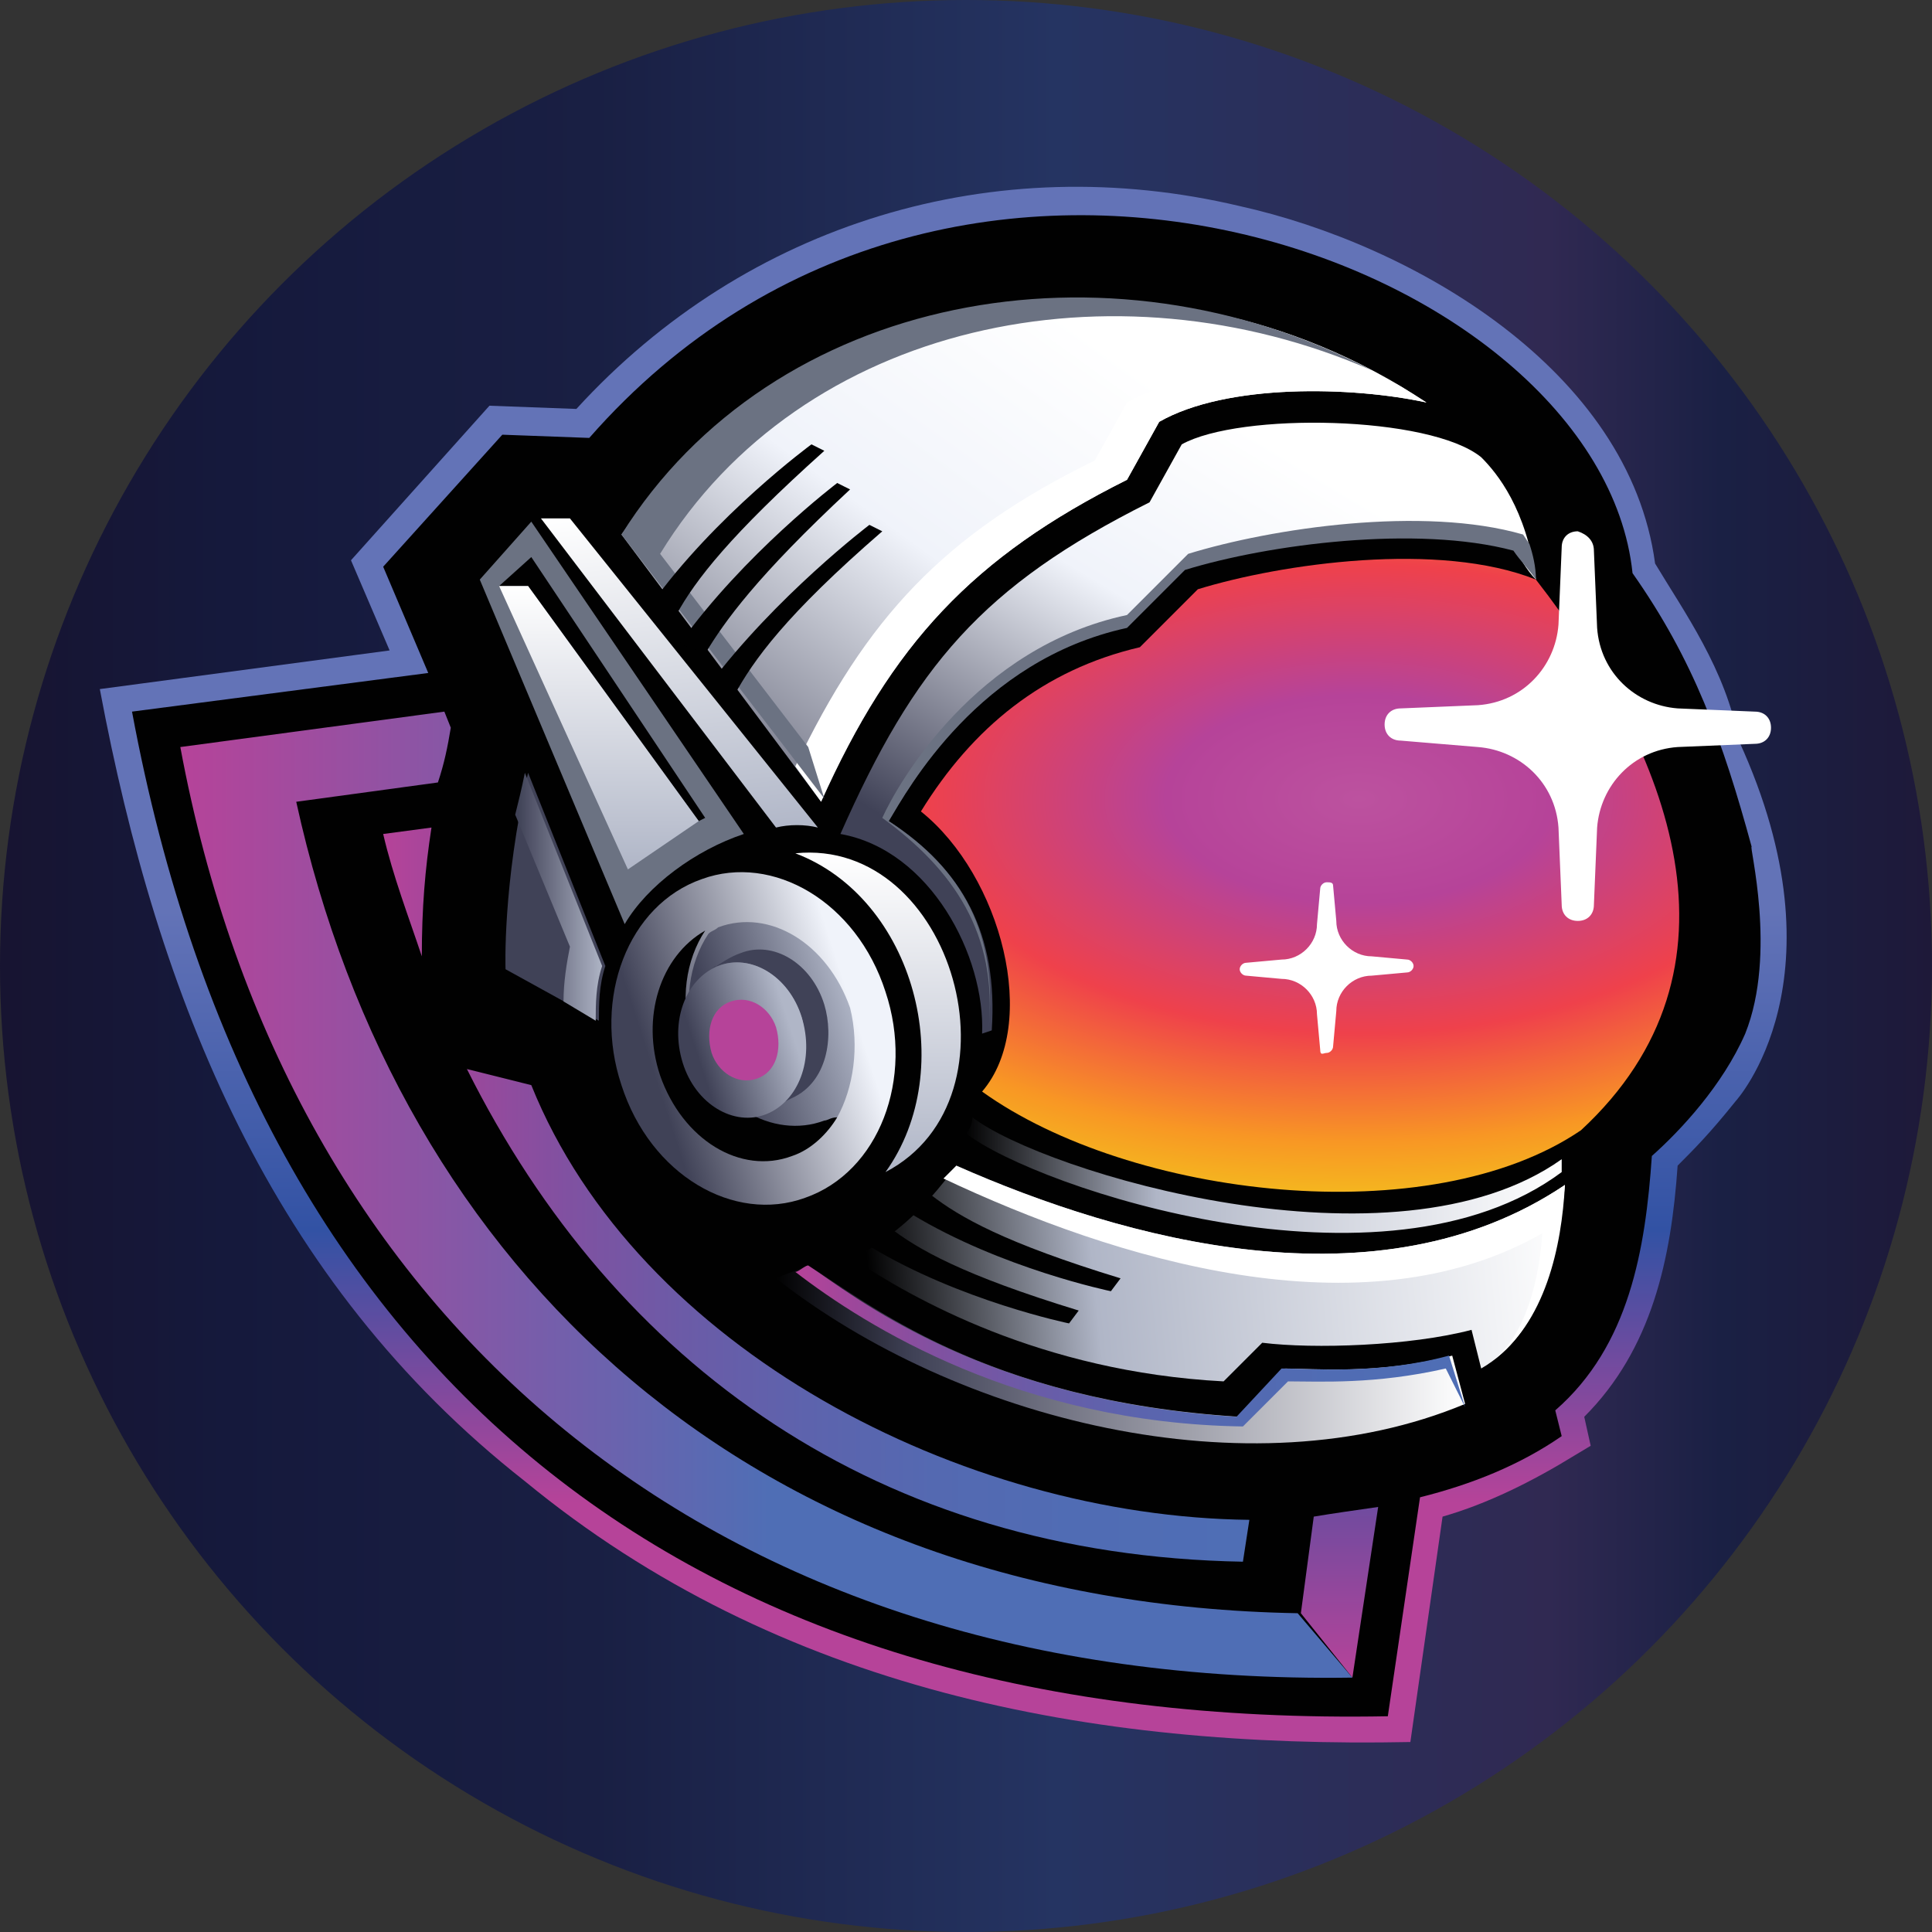
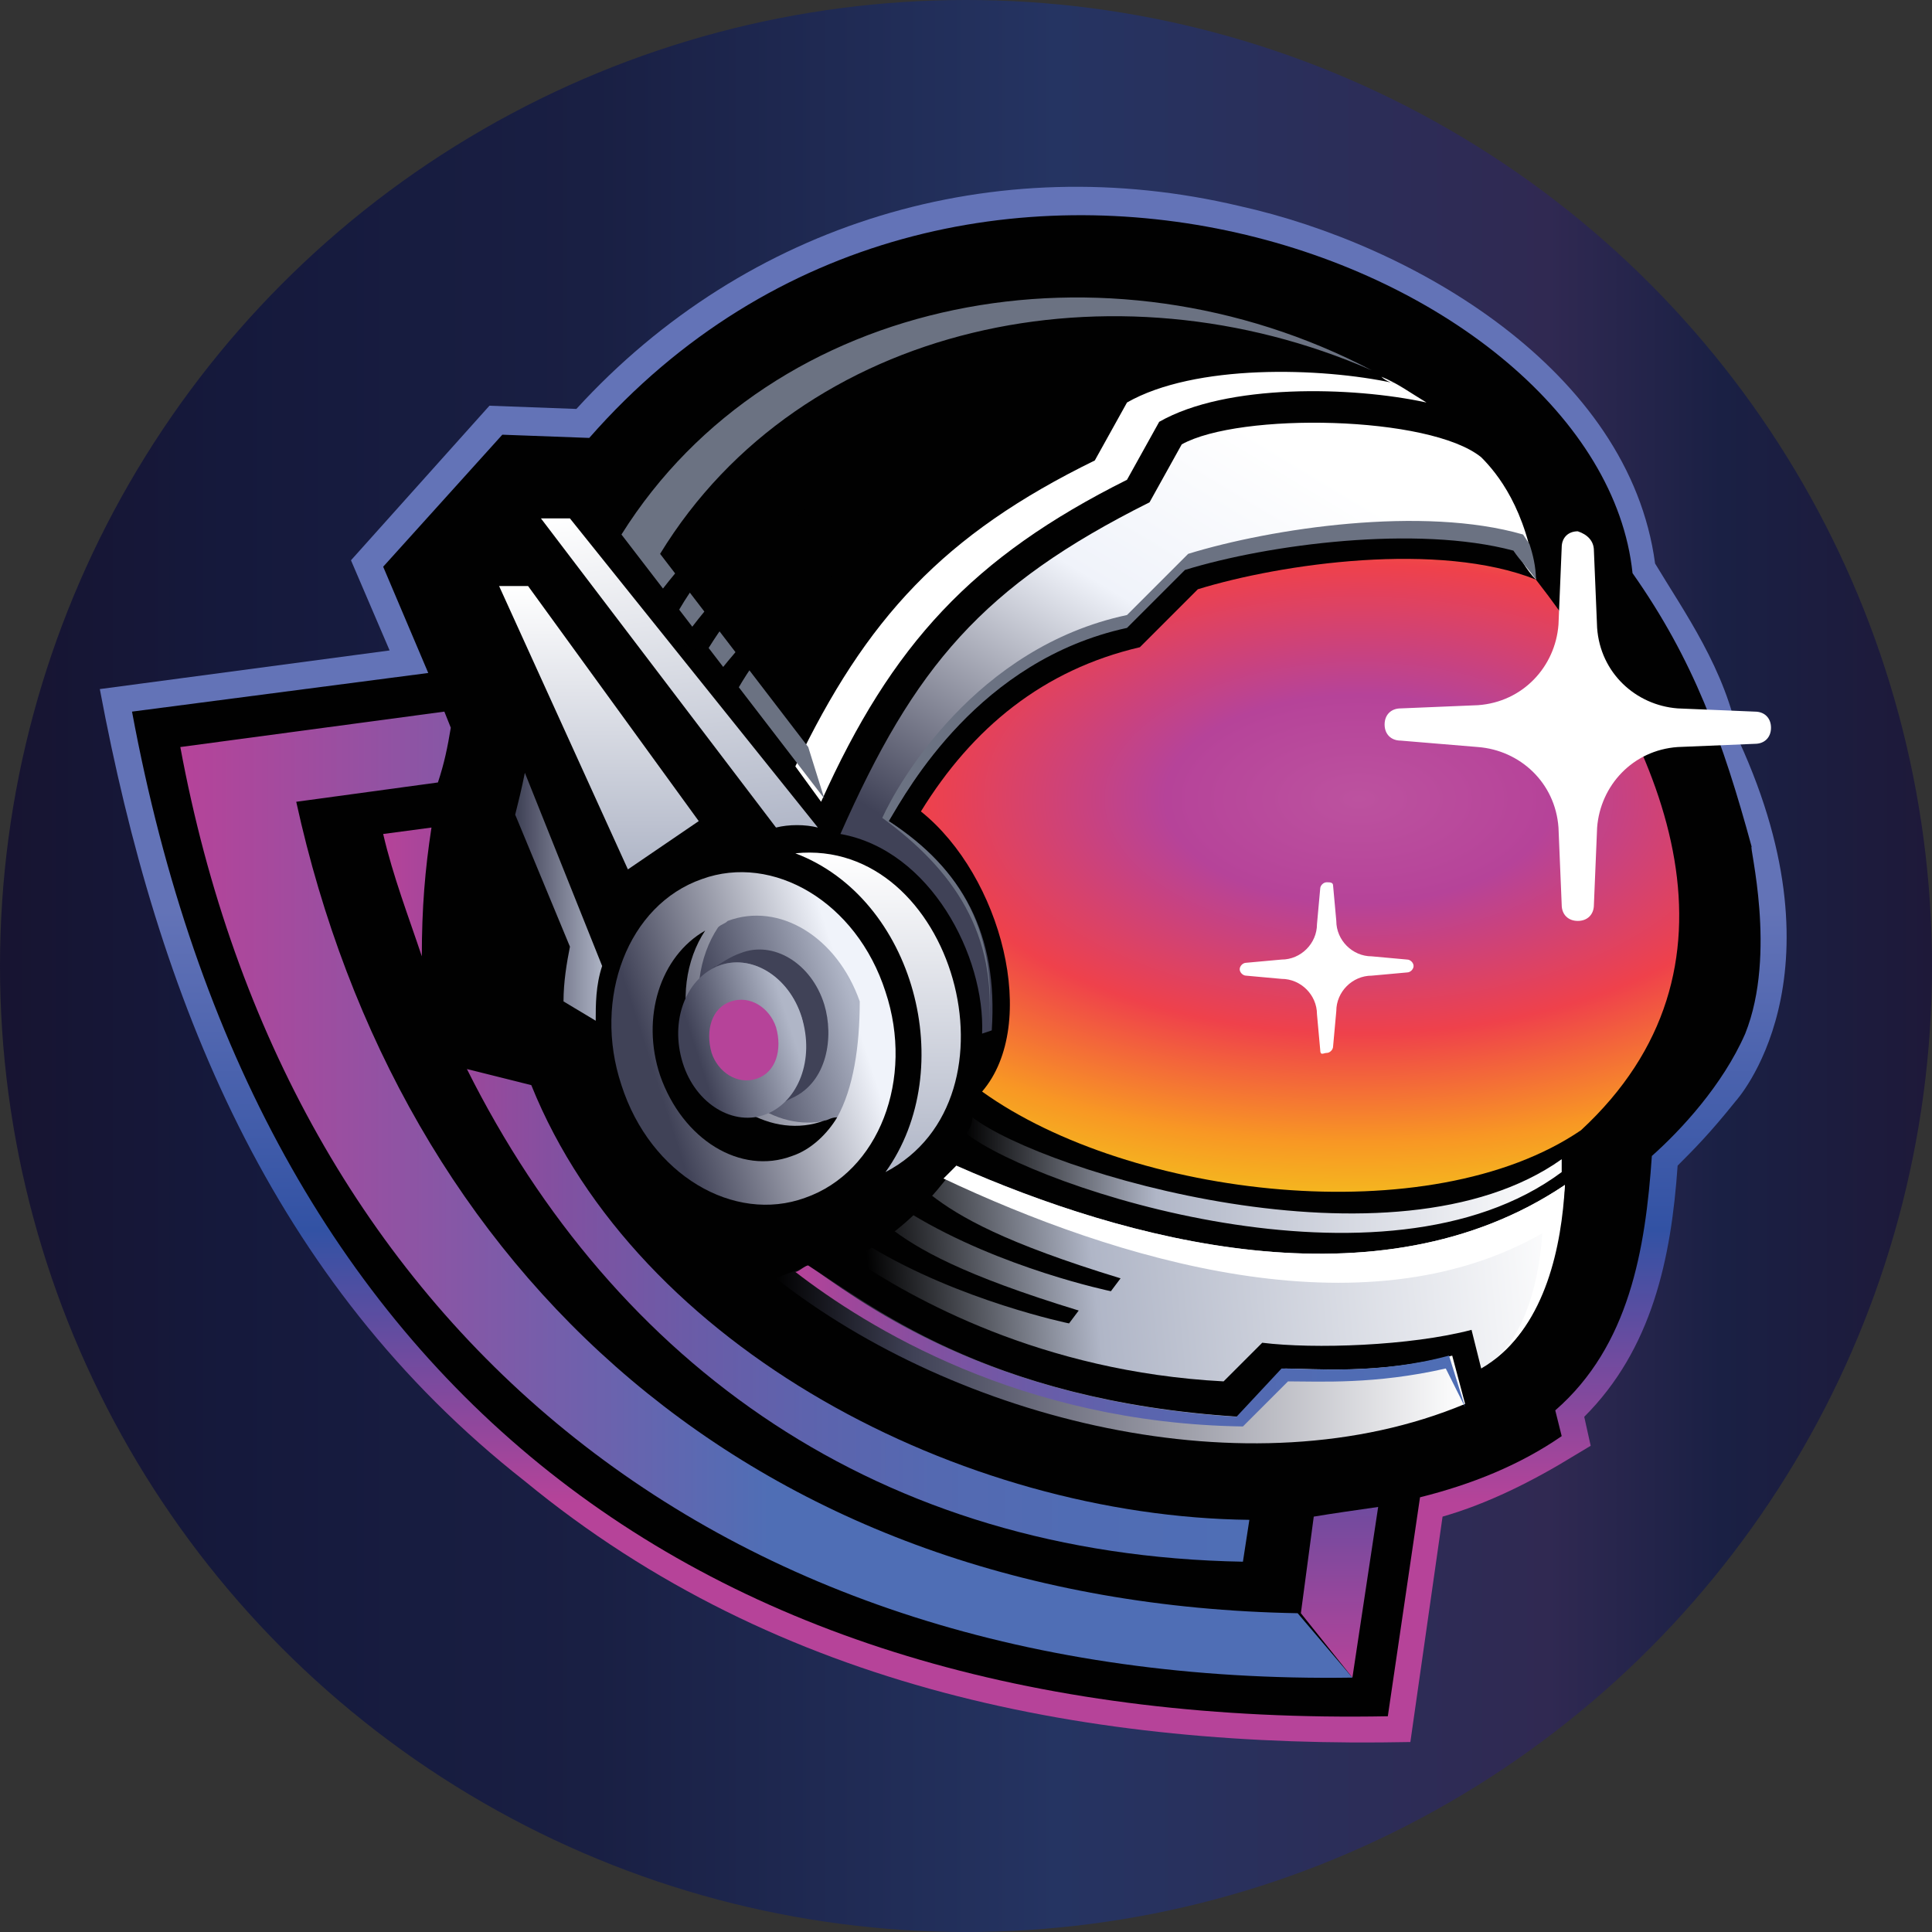
<svg xmlns="http://www.w3.org/2000/svg" version="1.1" id="Layer_1" x="0px" y="0px" width="60px" height="60px" viewBox="0 0 60 60" style="enable-background:new 0 0 60 60;" xml:space="preserve">
  <rect x="0" y="0" width="60" height="60" fill="#333333" stroke="none" />
  <style type="text/css">
	.st0{fill:url(#SVGID_1_);}
	.st1{fill-rule:evenodd;clip-rule:evenodd;fill:url(#SVGID_00000040539129116768677320000014462601757738798242_);}
	.st2{fill-rule:evenodd;clip-rule:evenodd;fill:#010101;}
	.st3{fill-rule:evenodd;clip-rule:evenodd;fill:url(#SVGID_00000023988658368877471870000004841996034835056558_);}
	.st4{fill-rule:evenodd;clip-rule:evenodd;fill:url(#SVGID_00000017476647902639142500000017617999670930223004_);}
	.st5{fill-rule:evenodd;clip-rule:evenodd;fill:url(#SVGID_00000161595641771911869010000005718716718322342544_);}
	.st6{fill-rule:evenodd;clip-rule:evenodd;fill:url(#SVGID_00000049193379807479031390000009171588079842993302_);}
	.st7{fill-rule:evenodd;clip-rule:evenodd;fill:url(#SVGID_00000116933545846775854170000007415798532119769754_);}
	.st8{fill-rule:evenodd;clip-rule:evenodd;fill:url(#SVGID_00000069390241420271749200000006417014711075487158_);}
	.st9{fill-rule:evenodd;clip-rule:evenodd;fill:#6B7282;}
	.st10{fill-rule:evenodd;clip-rule:evenodd;fill:url(#SVGID_00000103954152986102053850000017705973097932409497_);}
	.st11{fill-rule:evenodd;clip-rule:evenodd;fill:url(#SVGID_00000138568993286247766310000013720764607567616177_);}
	.st12{fill-rule:evenodd;clip-rule:evenodd;fill:url(#SVGID_00000026863977890011221320000005160971161480607674_);}
	.st13{fill-rule:evenodd;clip-rule:evenodd;fill:url(#SVGID_00000048463568148842990750000009242131269734909354_);}
	.st14{fill-rule:evenodd;clip-rule:evenodd;fill:url(#SVGID_00000138549808552505126100000003857181387449430406_);}
	.st15{fill-rule:evenodd;clip-rule:evenodd;fill:url(#SVGID_00000101796838957600150590000001263988730582589359_);}
	.st16{fill-rule:evenodd;clip-rule:evenodd;fill:#404257;}
	.st17{fill-rule:evenodd;clip-rule:evenodd;fill:url(#SVGID_00000047018479677511495750000015124235453108452995_);}
	.st18{fill-rule:evenodd;clip-rule:evenodd;fill:#B64399;}
	.st19{fill-rule:evenodd;clip-rule:evenodd;fill:url(#SVGID_00000146499830806146563710000011548068765466802834_);}
	.st20{fill-rule:evenodd;clip-rule:evenodd;fill:#FFFFFF;}
	.st21{fill-rule:evenodd;clip-rule:evenodd;fill:url(#SVGID_00000126308110688755047460000012815721184829664647_);}
	.st22{fill-rule:evenodd;clip-rule:evenodd;fill:url(#SVGID_00000089555585463373429610000002220658774984351913_);}
	.st23{fill-rule:evenodd;clip-rule:evenodd;fill:url(#SVGID_00000179621550313710469610000014788122390101444238_);}
</style>
  <linearGradient id="SVGID_1_" gradientUnits="userSpaceOnUse" x1="0" y1="30" x2="60" y2="30">
    <stop offset="0" style="stop-color:#171431" />
    <stop offset="0.117" style="stop-color:#15193C" />
    <stop offset="0.307" style="stop-color:#191F43" />
    <stop offset="0.547" style="stop-color:#253462" />
    <stop offset="0.802" style="stop-color:#302952" />
    <stop offset="0.891" style="stop-color:#1A2044" />
    <stop offset="1" style="stop-color:#1E1939" />
  </linearGradient>
  <circle class="st0" cx="30" cy="30" r="30" />
  <g>
    <g>
      <linearGradient id="SVGID_00000026861989408855965110000007459004831265206965_" gradientUnits="userSpaceOnUse" x1="29.312" y1="33.706" x2="29.312" y2="15.324" gradientTransform="matrix(1 0 0 -1 0 62)">
        <stop offset="0" style="stop-color:#6373B7" />
        <stop offset="0.54" style="stop-color:#3252A4" />
        <stop offset="1" style="stop-color:#B64399" />
      </linearGradient>
      <path style="fill-rule:evenodd;clip-rule:evenodd;fill:url(#SVGID_00000026861989408855965110000007459004831265206965_);" d="    M53.9,34.2c-0.8,1-1.3,1.5-1.8,2c-0.2,2.9-0.8,5.7-2.9,7.8l0.2,0.9l-0.5,0.3c-1.3,0.8-2.7,1.5-4.1,1.9l-1,7    c-9.9,0.2-19.6-1.6-27.5-8.1C8.4,39.8,4.9,31,3.1,21.4l9-1.2l-1.2-2.8l4.3-4.8l2.7,0.1c5.3-5.8,13-8.1,20.6-6.3    c5.4,1.2,12.1,5.1,12.9,11.1c0.9,1.5,2.2,3.3,2.6,5.5C57.4,30.4,53.9,34.2,53.9,34.2z" />
      <path class="st2" d="M54.2,32.1c-0.7,1.6-2,3-2.9,3.8c-0.2,2.9-0.7,5.9-3,7.9l0.2,0.8c-1.3,0.9-2.8,1.5-4.4,1.9l-1,6.8    C21.8,53.7,8,43.1,4.1,22.1l9.2-1.2l-1.4-3.3l3.7-4.1l2.7,0.1c11.4-13,31.4-5.4,32.4,4.2c1.9,2.7,2.8,5.2,3.7,8.5    C54.3,26.2,55.2,29.6,54.2,32.1z" />
      <linearGradient id="SVGID_00000097487615312032997740000015802292493894943124_" gradientUnits="userSpaceOnUse" x1="11.892" y1="24.92" x2="38.838" y2="24.92" gradientTransform="matrix(1 0 0 -1 0 62)">
        <stop offset="0" style="stop-color:#B64399" />
        <stop offset="8.524490e-02" style="stop-color:#9D479B" />
        <stop offset="0.213" style="stop-color:#8051A1" />
        <stop offset="0.348" style="stop-color:#6B5BA7" />
        <stop offset="0.488" style="stop-color:#5D63AD" />
        <stop offset="0.636" style="stop-color:#5469B1" />
        <stop offset="0.798" style="stop-color:#506CB4" />
        <stop offset="1" style="stop-color:#4F6EB5" />
      </linearGradient>
      <path style="fill-rule:evenodd;clip-rule:evenodd;fill:url(#SVGID_00000097487615312032997740000015802292493894943124_);" d="    M38.8,47.2l-0.2,1.3c-11.3-0.2-19.5-6.1-24.1-15.3l2,0.5C19.8,41.9,29.9,47.1,38.8,47.2z M13.1,29.7c-0.4-1.2-0.9-2.5-1.2-3.8    l1.5-0.2C13.2,27,13.1,28.2,13.1,29.7z" />
      <linearGradient id="SVGID_00000101782869862654565640000012724062761691101883_" gradientUnits="userSpaceOnUse" x1="5.55" y1="24.916" x2="47.181" y2="24.916" gradientTransform="matrix(1 0 0 -1 0 62)">
        <stop offset="0" style="stop-color:#B64399" />
        <stop offset="0.44" style="stop-color:#4F6EB5" />
        <stop offset="1" style="stop-color:#4F6EB5" />
      </linearGradient>
      <path style="fill-rule:evenodd;clip-rule:evenodd;fill:url(#SVGID_00000101782869862654565640000012724062761691101883_);" d="    M42,52.1C22.1,52.4,8.9,41,5.6,23.2l8.2-1.1l0.2,0.5c-0.1,0.6-0.2,1.1-0.4,1.7l-4.4,0.6c3.2,14.6,14.2,24.9,31.1,25.2L42,52.1z" />
      <linearGradient id="SVGID_00000054263683526736535290000003878937856003315333_" gradientUnits="userSpaceOnUse" x1="41.542" y1="28.397" x2="41.542" y2="9.91" gradientTransform="matrix(1 0 0 -1 0 62)">
        <stop offset="0" style="stop-color:#010101" />
        <stop offset="0.46" style="stop-color:#3252A4" />
        <stop offset="1" style="stop-color:#B64399" />
      </linearGradient>
      <path style="fill-rule:evenodd;clip-rule:evenodd;fill:url(#SVGID_00000054263683526736535290000003878937856003315333_);" d="    M42.8,46.8L42,52.1l-1.6-2l0.4-3C41.4,47,42.1,46.9,42.8,46.8z" />
      <linearGradient id="SVGID_00000005957197760890881570000004595325763687682189_" gradientUnits="userSpaceOnUse" x1="27.049" y1="21.587" x2="48.727" y2="23.761" gradientTransform="matrix(1 0 0 -1 0 62)">
        <stop offset="0" style="stop-color:#010101" />
        <stop offset="0.32" style="stop-color:#B0B6C7" />
        <stop offset="1" style="stop-color:#FFFFFF" />
      </linearGradient>
      <path style="fill-rule:evenodd;clip-rule:evenodd;fill:url(#SVGID_00000005957197760890881570000004595325763687682189_);" d="    M29.7,36.2c5.2,2.3,13.1,4.5,18.9,0.6c-0.2,2.1-0.7,4.6-2.6,5.7l-0.3-1.2c-1.9,0.5-4.9,0.6-6.5,0.4c-0.4,0.4-0.8,0.8-1.2,1.2    c-5.7-0.3-9.7-2.6-11.5-3.8C27.7,38.4,28.6,37.7,29.7,36.2z" />
      <linearGradient id="SVGID_00000048470062218892515010000012121535849463528863_" gradientUnits="userSpaceOnUse" x1="24.108" y1="19.911" x2="45.513" y2="19.911" gradientTransform="matrix(1 0 0 -1 0 62)">
        <stop offset="0" style="stop-color:#010101" />
        <stop offset="0.2" style="stop-color:#404257" />
        <stop offset="1" style="stop-color:#FFFFFF" />
      </linearGradient>
      <path style="fill-rule:evenodd;clip-rule:evenodd;fill:url(#SVGID_00000048470062218892515010000012121535849463528863_);" d="    M24.1,39.7c0.2-0.1,0.8-0.3,1-0.4c1.8,1.1,5.4,4.2,13.4,4.7l1.4-1.5c0.9,0,2.9,0.2,5.2-0.4l0.4,1.5C38.8,46.4,29.7,44.1,24.1,39.7    z" />
      <linearGradient id="SVGID_00000153662955899285264320000002526329877490689928_" gradientUnits="userSpaceOnUse" x1="22.134" y1="34.035" x2="34.496" y2="51.156" gradientTransform="matrix(1 0 0 -1 0 62)">
        <stop offset="0" style="stop-color:#404257" />
        <stop offset="0.6" style="stop-color:#F0F3FA" />
        <stop offset="1" style="stop-color:#FFFFFF" />
      </linearGradient>
-       <path style="fill-rule:evenodd;clip-rule:evenodd;fill:url(#SVGID_00000153662955899285264320000002526329877490689928_);" d="    M15.7,30.1c0,0-0.1-2.6,0.7-6.1l2.4,6c-0.2,0.6-0.2,1.2-0.2,1.7L15.7,30.1z M19.3,16.6c5.4-7.6,16.6-9.7,25-4.1    C42,12,38.1,11.9,36,13.1l-1,1.8c-4.8,2.4-7.3,5.1-9.5,10L19.3,16.6z" />
-       <path class="st9" d="M19.4,28.7L14.9,18l1.6-1.8l6.6,9.7C21.6,26.4,20.1,27.5,19.4,28.7z" />
      <linearGradient id="SVGID_00000063596191287473928590000010506408643622211741_" gradientUnits="userSpaceOnUse" x1="21.594" y1="35.833" x2="20.547" y2="46.271" gradientTransform="matrix(1 0 0 -1 0 62)">
        <stop offset="0" style="stop-color:#B0B6C7" />
        <stop offset="1" style="stop-color:#FFFFFF" />
      </linearGradient>
      <path style="fill-rule:evenodd;clip-rule:evenodd;fill:url(#SVGID_00000063596191287473928590000010506408643622211741_);" d="    M16.8,16.1l0.9,0l7.7,9.6c-0.4-0.1-0.9-0.1-1.3,0L16.8,16.1z" />
      <linearGradient id="SVGID_00000116922862731567513770000016538358719753427895_" gradientUnits="userSpaceOnUse" x1="20.286" y1="28.725" x2="26.469" y2="30.729" gradientTransform="matrix(1 0 0 -1 0 62)">
        <stop offset="0" style="stop-color:#404257" />
        <stop offset="1" style="stop-color:#F0F3FA" />
      </linearGradient>
      <path style="fill-rule:evenodd;clip-rule:evenodd;fill:url(#SVGID_00000116922862731567513770000016538358719753427895_);" d="    M21.8,27.3c2.2-0.8,4.8,0.7,5.7,3.5c0.9,2.7-0.2,5.6-2.5,6.4c-2.2,0.8-4.8-0.7-5.7-3.5C18.4,31,19.5,28.1,21.8,27.3z" />
      <linearGradient id="SVGID_00000142164190229754007030000013488035188868252567_" gradientUnits="userSpaceOnUse" x1="29.982" y1="25.502" x2="48.54" y2="25.502" gradientTransform="matrix(1 0 0 -1 0 62)">
        <stop offset="0" style="stop-color:#010101" />
        <stop offset="0.32" style="stop-color:#B0B6C7" />
        <stop offset="1" style="stop-color:#FFFFFF" />
      </linearGradient>
      <path style="fill-rule:evenodd;clip-rule:evenodd;fill:url(#SVGID_00000142164190229754007030000013488035188868252567_);" d="    M48.5,36c0,0.1,0,0.3,0,0.4C43,40.5,32.2,36.9,30,35.2c0.1-0.1,0.2-0.3,0.2-0.5C32.4,36.4,43.3,39.7,48.5,36z" />
      <linearGradient id="SVGID_00000043431897854933979160000006543286636205233566_" gradientUnits="userSpaceOnUse" x1="32.755" y1="33.426" x2="41.105" y2="47.263" gradientTransform="matrix(1 0 0 -1 0 62)">
        <stop offset="0" style="stop-color:#404257" />
        <stop offset="0.6" style="stop-color:#F0F3FA" />
        <stop offset="1" style="stop-color:#FFFFFF" />
      </linearGradient>
      <path style="fill-rule:evenodd;clip-rule:evenodd;fill:url(#SVGID_00000043431897854933979160000006543286636205233566_);" d="    M46,14.2c-1.6-1.3-7.5-1.4-9.3-0.4l-1,1.8c-5.2,2.6-7.3,5.1-9.6,10.3c2.8,0.5,4.5,3.8,4.4,6.2l0.3-0.1c0.2-3-0.9-5-3.2-6.5    c0.6-1,2.8-5.1,7.4-6.1l1.8-1.8c2.6-0.8,7.2-1.4,10.2-0.6c0.2,0.3,0.4,0.7,0.7,1C47.4,15.8,46.5,14.7,46,14.2z" />
      <linearGradient id="SVGID_00000042724960443088666920000007551888137138983610_" gradientUnits="userSpaceOnUse" x1="27.228" y1="25.576" x2="27.228" y2="35.503" gradientTransform="matrix(1 0 0 -1 0 62)">
        <stop offset="0" style="stop-color:#B0B6C7" />
        <stop offset="1" style="stop-color:#FFFFFF" />
      </linearGradient>
      <path style="fill-rule:evenodd;clip-rule:evenodd;fill:url(#SVGID_00000042724960443088666920000007551888137138983610_);" d="    M24.7,26.5c4.9-0.5,7.2,7.6,2.8,9.9C29.8,33.2,28.4,27.9,24.7,26.5z" />
      <path class="st9" d="M30.7,32L30.7,32c0.3-3-0.8-5-3.1-6.5c0.6-1,2.8-5,7.4-6l1.8-1.8c2.6-0.8,7.2-1.4,10.2-0.6    c0.2,0.3,0.5,0.6,0.7,0.9c0-0.4-0.1-0.8-0.2-1.1l-0.2-0.3c-3.1-0.9-7.8-0.2-10.4,0.6L35,19.1c-4.7,1-7.1,5.2-7.6,6.3    C29.6,27,31,29,30.7,32z" />
      <linearGradient id="SVGID_00000151501531040015613520000015405805469885831083_" gradientUnits="userSpaceOnUse" x1="22.294" y1="29.697" x2="26.459" y2="31.047" gradientTransform="matrix(1 0 0 -1 0 62)">
        <stop offset="0" style="stop-color:#404257" />
        <stop offset="1" style="stop-color:#B0B6C7" />
      </linearGradient>
-       <path style="fill-rule:evenodd;clip-rule:evenodd;fill:url(#SVGID_00000151501531040015613520000015405805469885831083_);" d="    M26,34.7c-0.1,0.1-0.2,0.1-0.3,0.2c-1.6,0.6-3.4-0.5-4.1-2.5c-0.4-1.2-0.2-2.5,0.4-3.4c0.1-0.1,0.2-0.1,0.3-0.2    c1.6-0.6,3.4,0.5,4.1,2.5C26.7,32.5,26.5,33.8,26,34.7z" />
+       <path style="fill-rule:evenodd;clip-rule:evenodd;fill:url(#SVGID_00000151501531040015613520000015405805469885831083_);" d="    M26,34.7c-1.6,0.6-3.4-0.5-4.1-2.5c-0.4-1.2-0.2-2.5,0.4-3.4c0.1-0.1,0.2-0.1,0.3-0.2    c1.6-0.6,3.4,0.5,4.1,2.5C26.7,32.5,26.5,33.8,26,34.7z" />
      <path class="st2" d="M26,34.7c-0.3,0.5-0.8,1-1.4,1.2c-1.6,0.6-3.4-0.5-4.1-2.5c-0.6-1.8,0-3.7,1.4-4.5c-0.6,0.9-0.8,2.2-0.4,3.4    c0.6,2,2.5,3.1,4.1,2.5C25.7,34.8,25.8,34.7,26,34.7z" />
      <path class="st16" d="M23,29.6c1-0.4,2.2,0.3,2.6,1.6c0.3,1,0.1,2.4-1,2.9l-0.6,0.3c0.8-0.5,1.2-1.7,0.9-2.8    c-0.4-1.3-1.6-2-2.6-1.6c-0.1,0-0.1,0-0.2,0.1C22.4,29.9,22.7,29.7,23,29.6z" />
      <linearGradient id="SVGID_00000060010417730024353910000000628209785854368419_" gradientUnits="userSpaceOnUse" x1="21.656" y1="29.234" x2="24.532" y2="30.166" gradientTransform="matrix(1 0 0 -1 0 62)">
        <stop offset="0" style="stop-color:#404257" />
        <stop offset="1" style="stop-color:#B0B6C7" />
      </linearGradient>
      <path style="fill-rule:evenodd;clip-rule:evenodd;fill:url(#SVGID_00000060010417730024353910000000628209785854368419_);" d="    M22.3,30c1-0.4,2.2,0.3,2.6,1.6c0.4,1.3-0.1,2.6-1.1,3c-1,0.4-2.2-0.3-2.6-1.6C20.8,31.7,21.3,30.4,22.3,30z" />
      <path class="st18" d="M22.7,31.1c0.6-0.2,1.2,0.2,1.4,0.8c0.2,0.7,0,1.4-0.6,1.6c-0.6,0.2-1.2-0.2-1.4-0.8    C21.9,32,22.1,31.3,22.7,31.1z" />
      <path class="st2" d="M15.5,18.2l1-0.9l5.4,8.1l-0.2,0.1l-5.3-7.3H15.5z" />
      <linearGradient id="SVGID_00000131329392473865756950000000277079835750418854_" gradientUnits="userSpaceOnUse" x1="24.731" y1="20.258" x2="45.502" y2="20.258" gradientTransform="matrix(1 0 0 -1 0 62)">
        <stop offset="0" style="stop-color:#B64399" />
        <stop offset="8.524480e-02" style="stop-color:#9D479B" />
        <stop offset="0.213" style="stop-color:#8051A1" />
        <stop offset="0.348" style="stop-color:#6B5BA7" />
        <stop offset="0.488" style="stop-color:#5D63AD" />
        <stop offset="0.636" style="stop-color:#5469B1" />
        <stop offset="0.798" style="stop-color:#506CB4" />
        <stop offset="1" style="stop-color:#4F6EB5" />
      </linearGradient>
      <path style="fill-rule:evenodd;clip-rule:evenodd;fill:url(#SVGID_00000131329392473865756950000000277079835750418854_);" d="    M45.5,43.7l-0.6-1.2c-2.2,0.5-3.9,0.4-4.9,0.4l-1.4,1.4c-6.9-0.1-11.7-3.1-13.9-4.8c0.1,0,0.3-0.2,0.4-0.2    c1.4,0.9,5.3,4.2,13.3,4.7l1.4-1.5c0.9,0,3,0.2,5.2-0.4L45.5,43.7z" />
      <path class="st20" d="M29.7,36.2c5.2,2.3,13.1,4.5,18.9,0.6c-0.1,1.9-0.6,4.3-2.3,5.5c1.1-0.8,1.5-2.6,1.6-4    c-5.6,3.2-13.3,0.8-18.6-1.7C29.5,36.4,29.6,36.3,29.7,36.2z" />
      <linearGradient id="SVGID_00000107587132741844855150000004895813065753139391_" gradientUnits="userSpaceOnUse" x1="18.623" y1="35.011" x2="18.623" y2="43.8" gradientTransform="matrix(1 0 0 -1 0 62)">
        <stop offset="0" style="stop-color:#B0B6C7" />
        <stop offset="1" style="stop-color:#FFFFFF" />
      </linearGradient>
      <path style="fill-rule:evenodd;clip-rule:evenodd;fill:url(#SVGID_00000107587132741844855150000004895813065753139391_);" d="    M15.5,18.2l4,8.8l2.2-1.5l-5.3-7.3H15.5z" />
      <path class="st20" d="M42.9,11.7c0.5,0.2,0.9,0.5,1.4,0.8C42,12,38.1,11.9,36,13.1l-1,1.8c-4.8,2.4-7.3,5.1-9.5,10l-0.8-1.1    c2.2-4.6,4.6-7.2,9.3-9.5l1-1.8c2.1-1.2,6-1.1,8.3-0.6C43.2,11.9,43,11.8,42.9,11.7z" />
      <linearGradient id="SVGID_00000057138301775443379520000012992302661414527636_" gradientUnits="userSpaceOnUse" x1="16.081" y1="34.187" x2="18.757" y2="34.187" gradientTransform="matrix(1 0 0 -1 0 62)">
        <stop offset="0" style="stop-color:#404257" />
        <stop offset="1" style="stop-color:#B0B6C7" />
      </linearGradient>
      <path style="fill-rule:evenodd;clip-rule:evenodd;fill:url(#SVGID_00000057138301775443379520000012992302661414527636_);" d="    M17.5,31.1c0-0.6,0.1-1.2,0.2-1.7l-1.7-4.1c0.1-0.4,0.2-0.8,0.3-1.3l2.4,6c-0.2,0.6-0.2,1.2-0.2,1.7L17.5,31.1z" />
      <path class="st9" d="M19.3,16.6c4.7-7.5,15.1-9.4,23.3-5.1c-8-3.5-17.7-1.5-22.1,5.7l4.6,6l0.5,1.6L19.3,16.6z" />
      <path class="st2" d="M27.6,38.1c0.9,0.7,2.3,1.5,5.9,2.6l-0.3,0.4c0,0-3.4-0.7-6.2-2.4C27,38.7,27.5,38.2,27.6,38.1z M28.9,37.1    c-0.1,0.2-0.6,0.6-0.6,0.6c2.8,1.7,6.2,2.4,6.2,2.4l0.3-0.4C31.2,38.6,29.8,37.8,28.9,37.1z" />
      <path class="st2" d="M22.8,21.6c0.6-1.1,1.6-2.5,4.6-5.1l-0.4-0.2c0,0-2.9,2.2-5,5C21.9,21.3,22.6,21.5,22.8,21.6z M21,19.1    c-0.2-0.1-0.8-0.3-0.8-0.3c2-2.8,5-5,5-5l0.4,0.2C22.7,16.6,21.6,18,21,19.1z M21.9,20.3c-0.2-0.1-0.8-0.3-0.8-0.3    c2-2.8,4.9-5,4.9-5l0.4,0.2C23.5,17.9,22.5,19.3,21.9,20.3z" />
      <radialGradient id="SVGID_00000073700962491836060040000010364836903594177459_" cx="-505.789" cy="563.667" r="0.223" gradientTransform="matrix(116.345 0 0 -61.383 58888.723 34624.152)" gradientUnits="userSpaceOnUse">
        <stop offset="0" style="stop-color:#BC529F" />
        <stop offset="0.24" style="stop-color:#B64399" />
        <stop offset="0.54" style="stop-color:#EF414B" />
        <stop offset="0.79" style="stop-color:#F89724" />
        <stop offset="1" style="stop-color:#F2CE1B" />
      </radialGradient>
      <path style="fill-rule:evenodd;clip-rule:evenodd;fill:url(#SVGID_00000073700962491836060040000010364836903594177459_);" d="    M49.1,35.1c-4.7,3.2-14,2.1-18.6-1.2c1.8-2.1,0.6-6.7-1.9-8.7c1.6-2.6,3.8-4.4,6.8-5.1l1.8-1.8c2.6-0.8,7.5-1.5,10.5-0.3    C51.9,23.4,54.5,30.1,49.1,35.1z" />
      <path class="st20" d="M49.5,17.1l0.1,2.4c0.1,1.4,1.2,2.4,2.5,2.5l2.4,0.1c0.3,0,0.5,0.2,0.5,0.5s-0.2,0.5-0.5,0.5l-2.4,0.1    c-1.4,0.1-2.4,1.2-2.5,2.5l-0.1,2.4c0,0.3-0.2,0.5-0.5,0.5c-0.3,0-0.5-0.2-0.5-0.5l-0.1-2.4c-0.1-1.4-1.2-2.4-2.5-2.5l-2.4-0.2    c-0.3,0-0.5-0.2-0.5-0.5c0-0.3,0.2-0.5,0.5-0.5l2.4-0.1c1.4-0.1,2.4-1.2,2.5-2.5l0.1-2.4c0-0.3,0.2-0.5,0.5-0.5    C49.3,16.6,49.5,16.8,49.5,17.1z" />
      <path class="st20" d="M41.4,27.5l0.1,1.1c0,0.6,0.5,1.1,1.1,1.1l1.1,0.1c0.1,0,0.2,0.1,0.2,0.2c0,0.1-0.1,0.2-0.2,0.2l-1.1,0.1    c-0.6,0-1.1,0.5-1.1,1.1l-0.1,1.1c0,0.1-0.1,0.2-0.2,0.2S41,32.8,41,32.6l-0.1-1.1c0-0.6-0.5-1.1-1.1-1.1l-1.1-0.1    c-0.1,0-0.2-0.1-0.2-0.2c0-0.1,0.1-0.2,0.2-0.2l1.1-0.1c0.6,0,1.1-0.5,1.1-1.1l0.1-1.1c0-0.1,0.1-0.2,0.2-0.2S41.4,27.4,41.4,27.5    z" />
    </g>
  </g>
</svg>